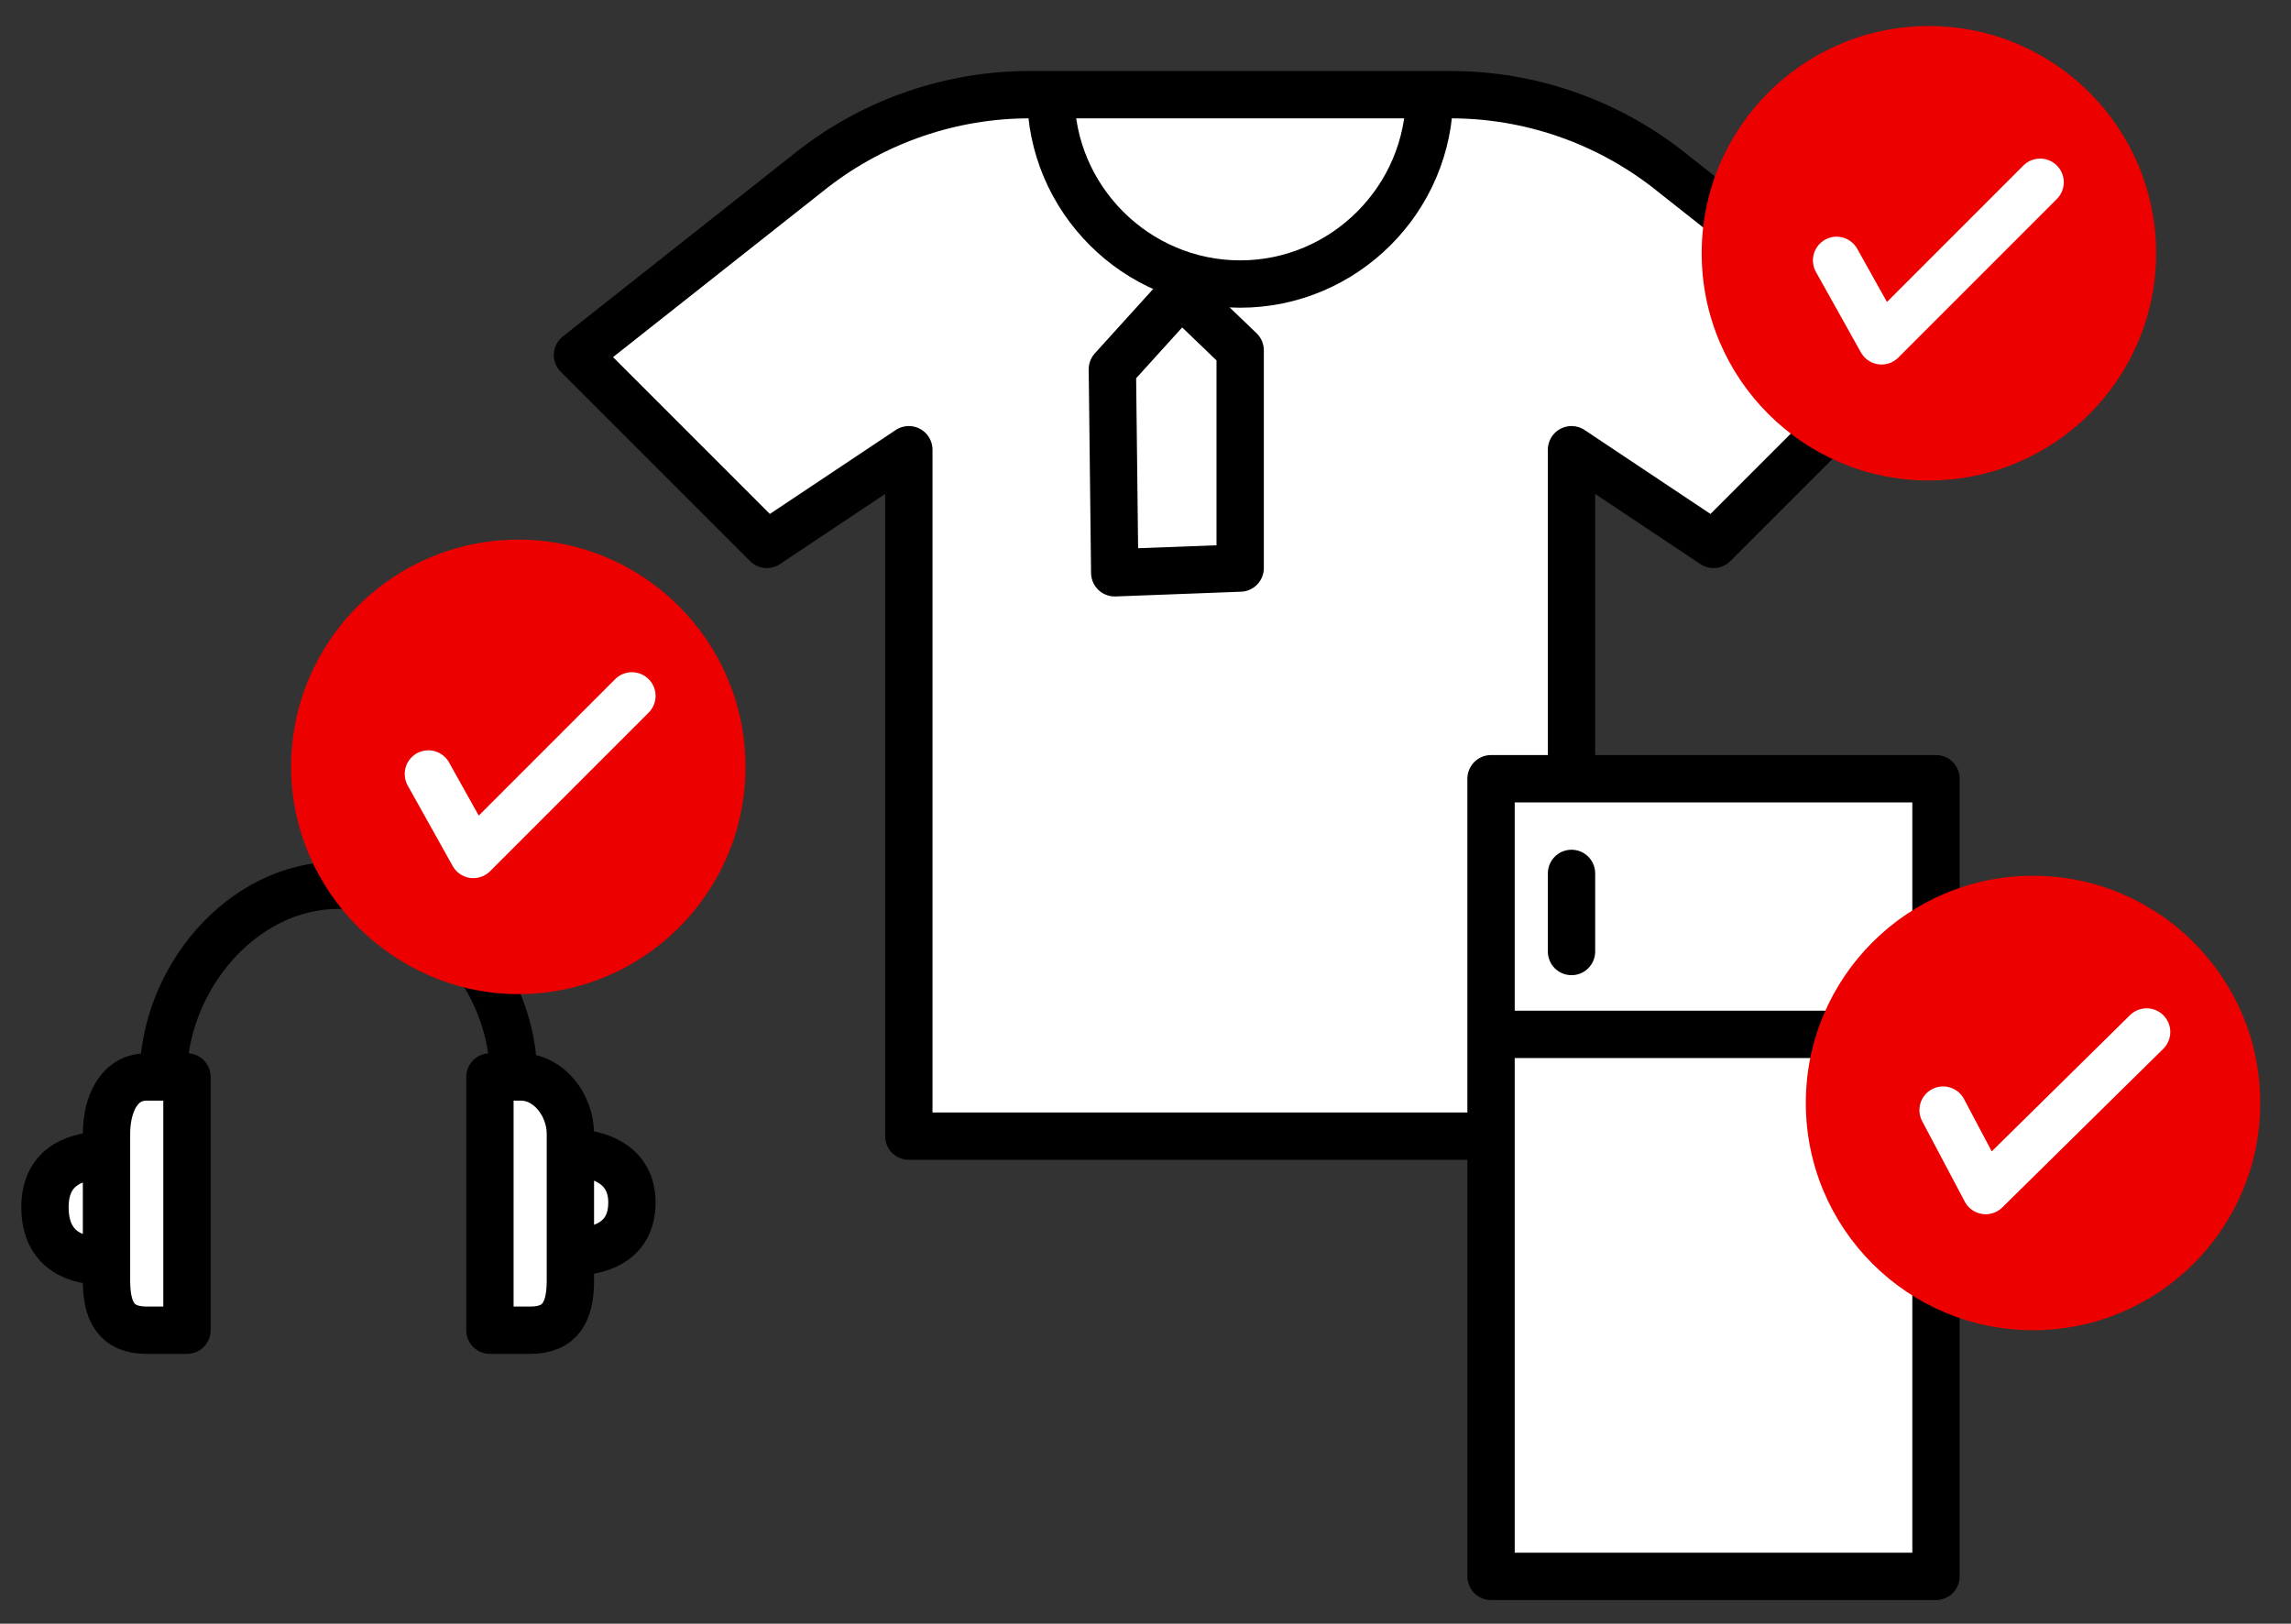
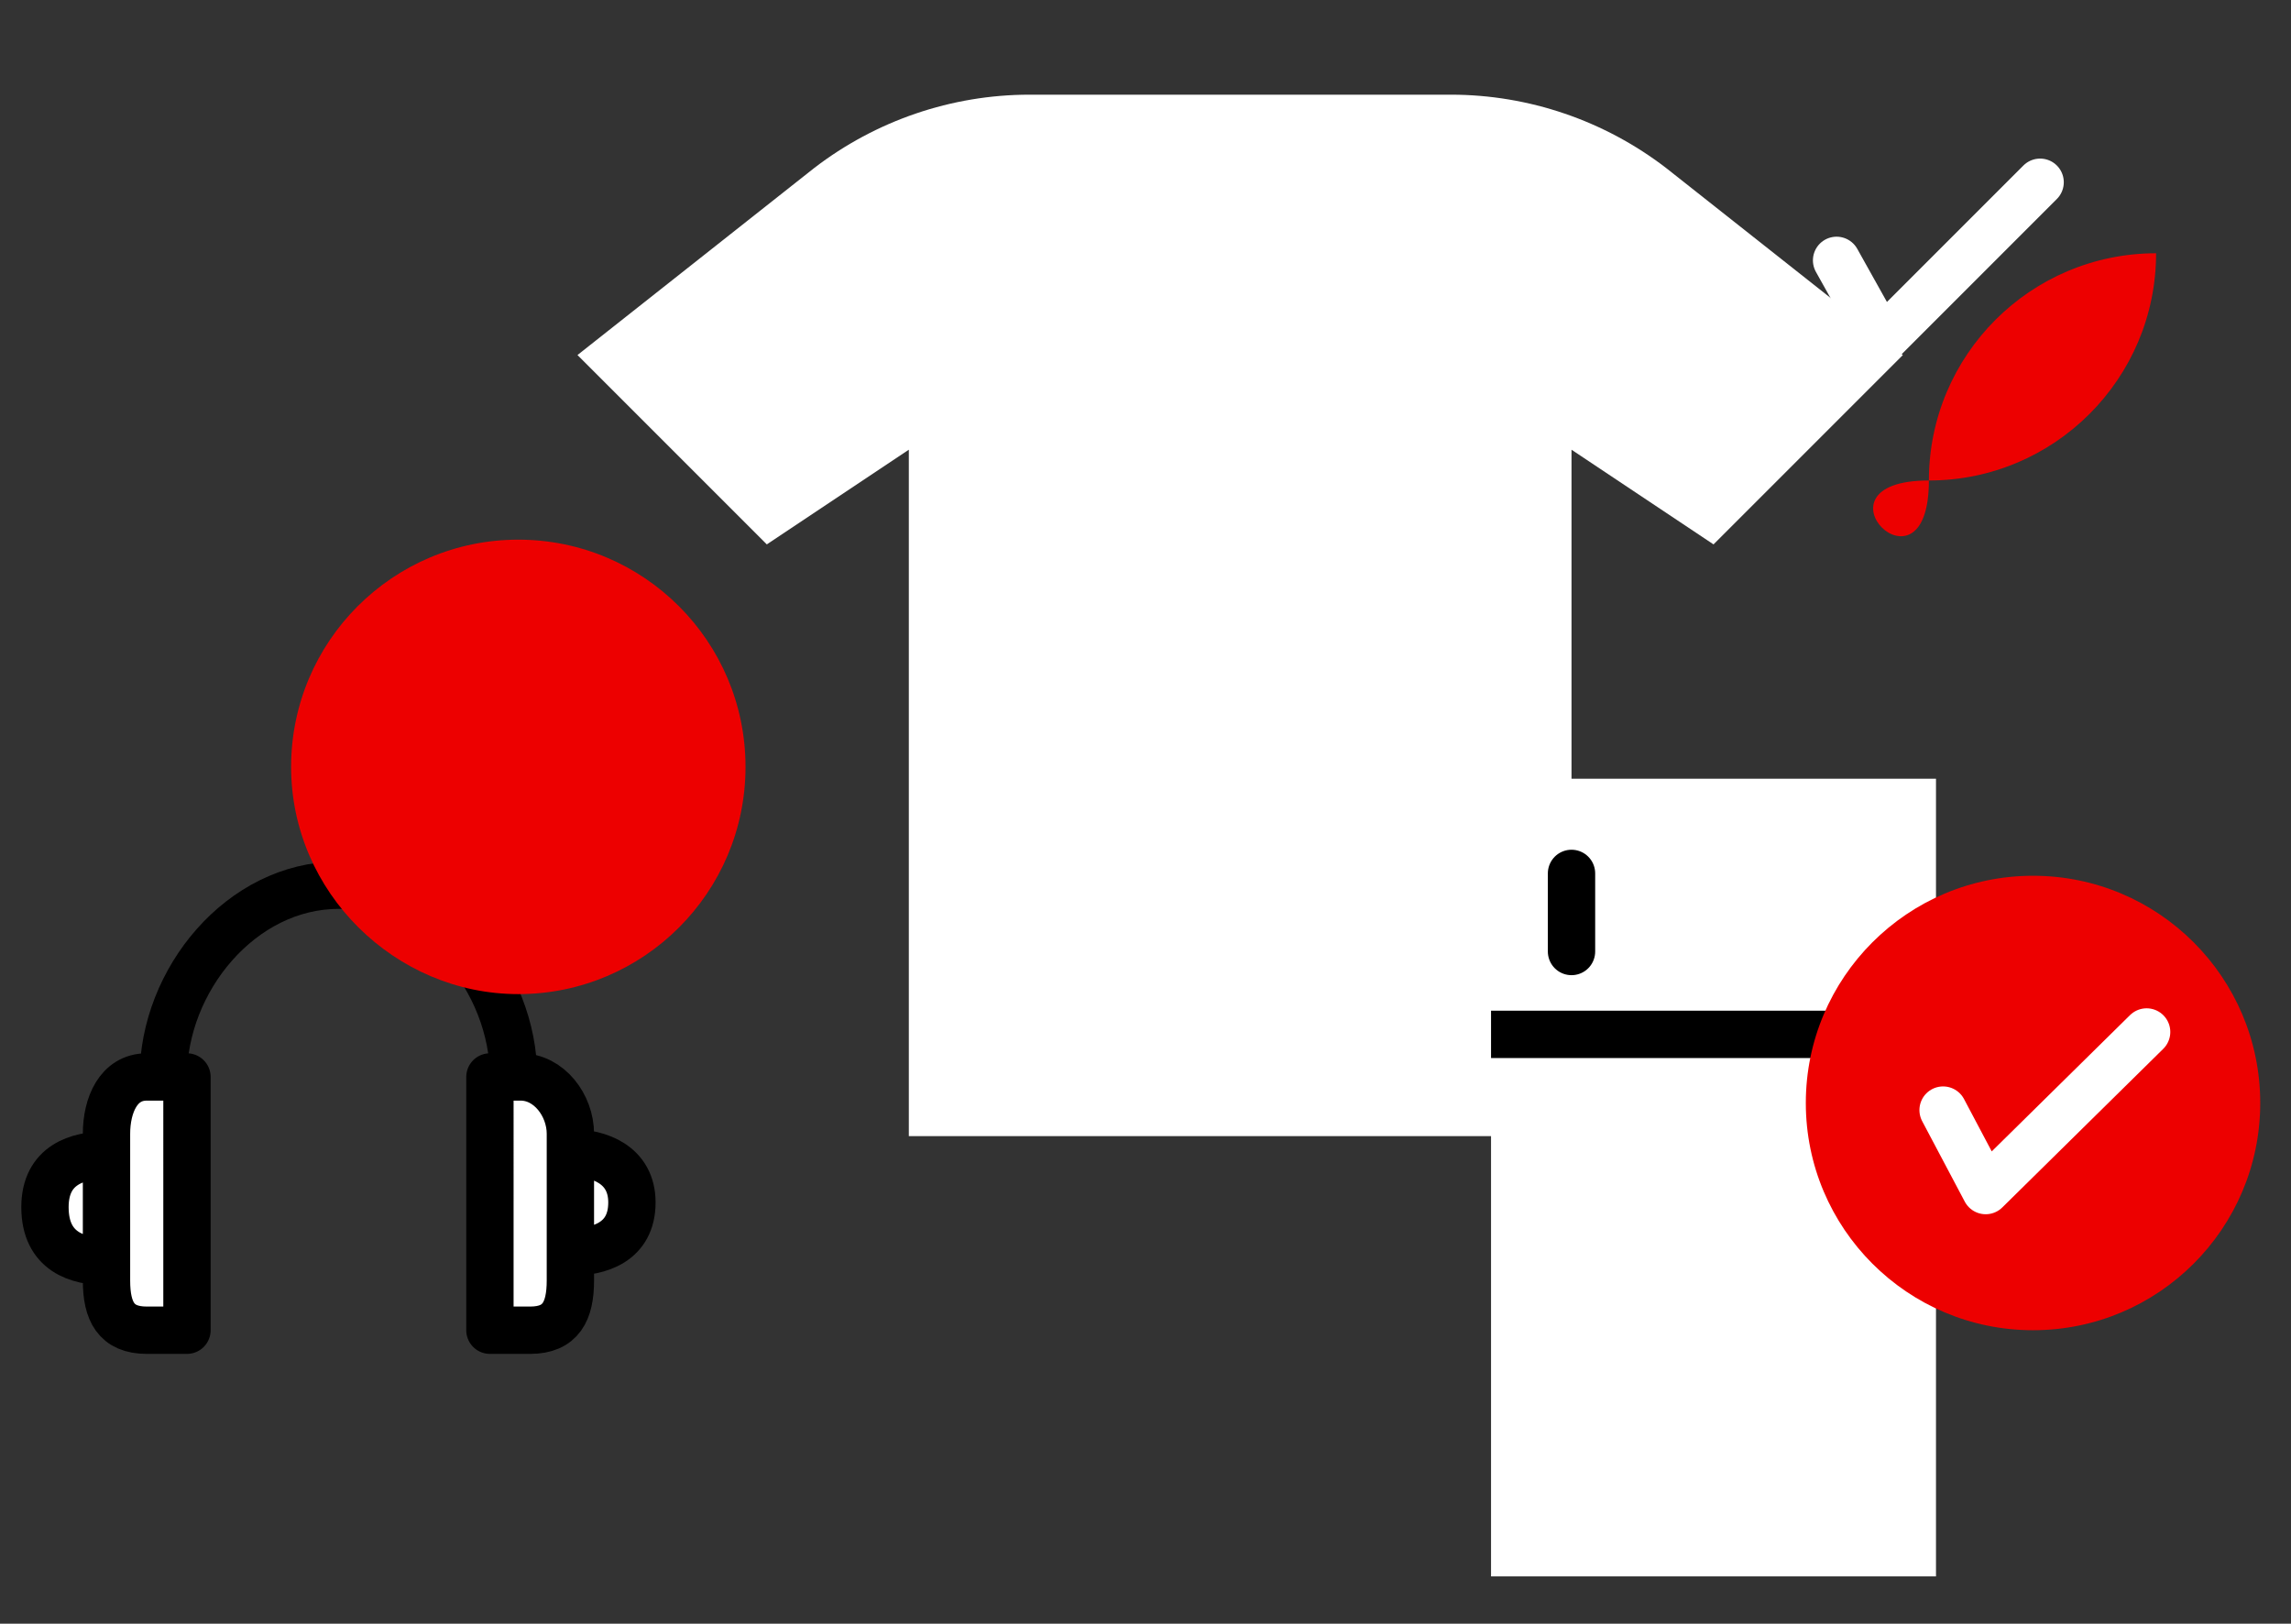
<svg xmlns="http://www.w3.org/2000/svg" version="1.1" id="01-Dia_Allowed_Purchases" x="0px" y="0px" viewBox="0 0 96.8 68.6" style="enable-background:new 0 0 96.8 68.6;" xml:space="preserve" role="img" focusable="false" aria-labelledby="01-Dia_Allowed_Purchases">
  <rect x="0" y="0" width="96.8" height="68.6" fill="#333333" stroke="none" />
  <style type="text/css">
	.st0{fill:#FFFFFF;}
	.st1{fill:#FFFFFF;stroke:#000000;stroke-width:2;stroke-linejoin:round;stroke-miterlimit:10;}
	.st2{fill:none;stroke:#000000;stroke-width:2;stroke-linejoin:round;stroke-miterlimit:10;}
	.st3{fill:none;stroke:#000000;stroke-width:2;stroke-linecap:round;stroke-linejoin:round;stroke-miterlimit:10;}
	.st4{fill:#ED0000;}
	.st5{fill:none;stroke:#FFFFFF;stroke-width:2;stroke-linecap:round;stroke-linejoin:round;stroke-miterlimit:10;}
</style>
  <g>
    <title id="01-Dia_Allowed_Purchases">You can make purchases, which includes most transactions for goods and services like clothing or electronics.</title>
    <path class="st0" d="M43.5,4c-3.3,0-6.5,1.1-9.1,3.1l-10,7.9l8,8l6-4v29h14h14V19l6,4l8-8l-10-7.9c-2.6-2-5.8-3.1-9.1-3.1H43.5z" />
-     <path class="st1" d="M60.4,4c0,4.4-3.6,8-8,8s-8-3.6-8-8 M43.5,4c-3.3,0-6.5,1.1-9.1,3.1l-10,7.9l8,8l6-4v29h14h14V19l6,4l8-8   l-10-7.9c-2.6-2-5.8-3.1-9.1-3.1H43.5z" />
  </g>
  <polygon class="st0" points="52.4,24 47.1,24.2 47,15.6 49.9,12.4 52.4,14.8 " />
-   <polygon class="st1" points="52.4,24 47.1,24.2 47,15.6 49.9,12.4 52.4,14.8 " />
  <path class="st1" d="M20.7,56.2h1.7c1.3,0,1.7-0.8,1.7-2.1v-6.2c0-1.2-0.9-2.4-2.1-2.4h-1.3V56.2z M24.1,52.9c1.2,0,2.6-0.4,2.6-2.1  c0-1.6-1.4-2.1-2.6-2.1 M7.9,56.2H6.2c-1.3,0-1.7-0.8-1.7-2.1v-6.2c0-1.2,0.5-2.4,1.7-2.4h1.7V56.2z M4.5,53.3  c-1.2,0-2.6-0.4-2.6-2.3c0-1.8,1.4-2.2,2.6-2.2" />
  <path class="st2" d="M6.9,45.5c0-4.1,3.3-8.1,7.4-8.1s7.4,4,7.4,8.1" />
  <rect x="63" y="32.9" class="st0" width="18.8" height="33.7" />
  <g>
-     <rect x="63" y="32.9" class="st2" width="18.8" height="33.7" />
-   </g>
+     </g>
  <line class="st2" x1="63" y1="43.7" x2="81.7" y2="43.7" />
  <line class="st3" x1="66.4" y1="36.9" x2="66.4" y2="40.2" />
  <g>
-     <path class="st4" d="M81.5,20.3c5.3,0,9.6-4.3,9.6-9.6s-4.3-9.6-9.6-9.6c-5.3,0-9.6,4.3-9.6,9.6S76.2,20.3,81.5,20.3" />
+     <path class="st4" d="M81.5,20.3c5.3,0,9.6-4.3,9.6-9.6c-5.3,0-9.6,4.3-9.6,9.6S76.2,20.3,81.5,20.3" />
  </g>
  <polyline class="st5" points="77.6,11 79.5,14.4 86.2,7.7 " />
  <g>
    <path class="st4" d="M85.9,56.2c5.3,0,9.6-4.3,9.6-9.6s-4.3-9.6-9.6-9.6c-5.3,0-9.6,4.3-9.6,9.6S80.6,56.2,85.9,56.2" />
  </g>
  <polyline class="st5" points="82.1,46.9 83.9,50.3 90.7,43.6 " />
  <g>
    <path class="st4" d="M21.9,42c5.3,0,9.6-4.3,9.6-9.6s-4.3-9.6-9.6-9.6s-9.6,4.3-9.6,9.6S16.7,42,21.9,42" />
  </g>
-   <polyline class="st5" points="18.1,32.7 20,36.1 26.7,29.4 " />
</svg>